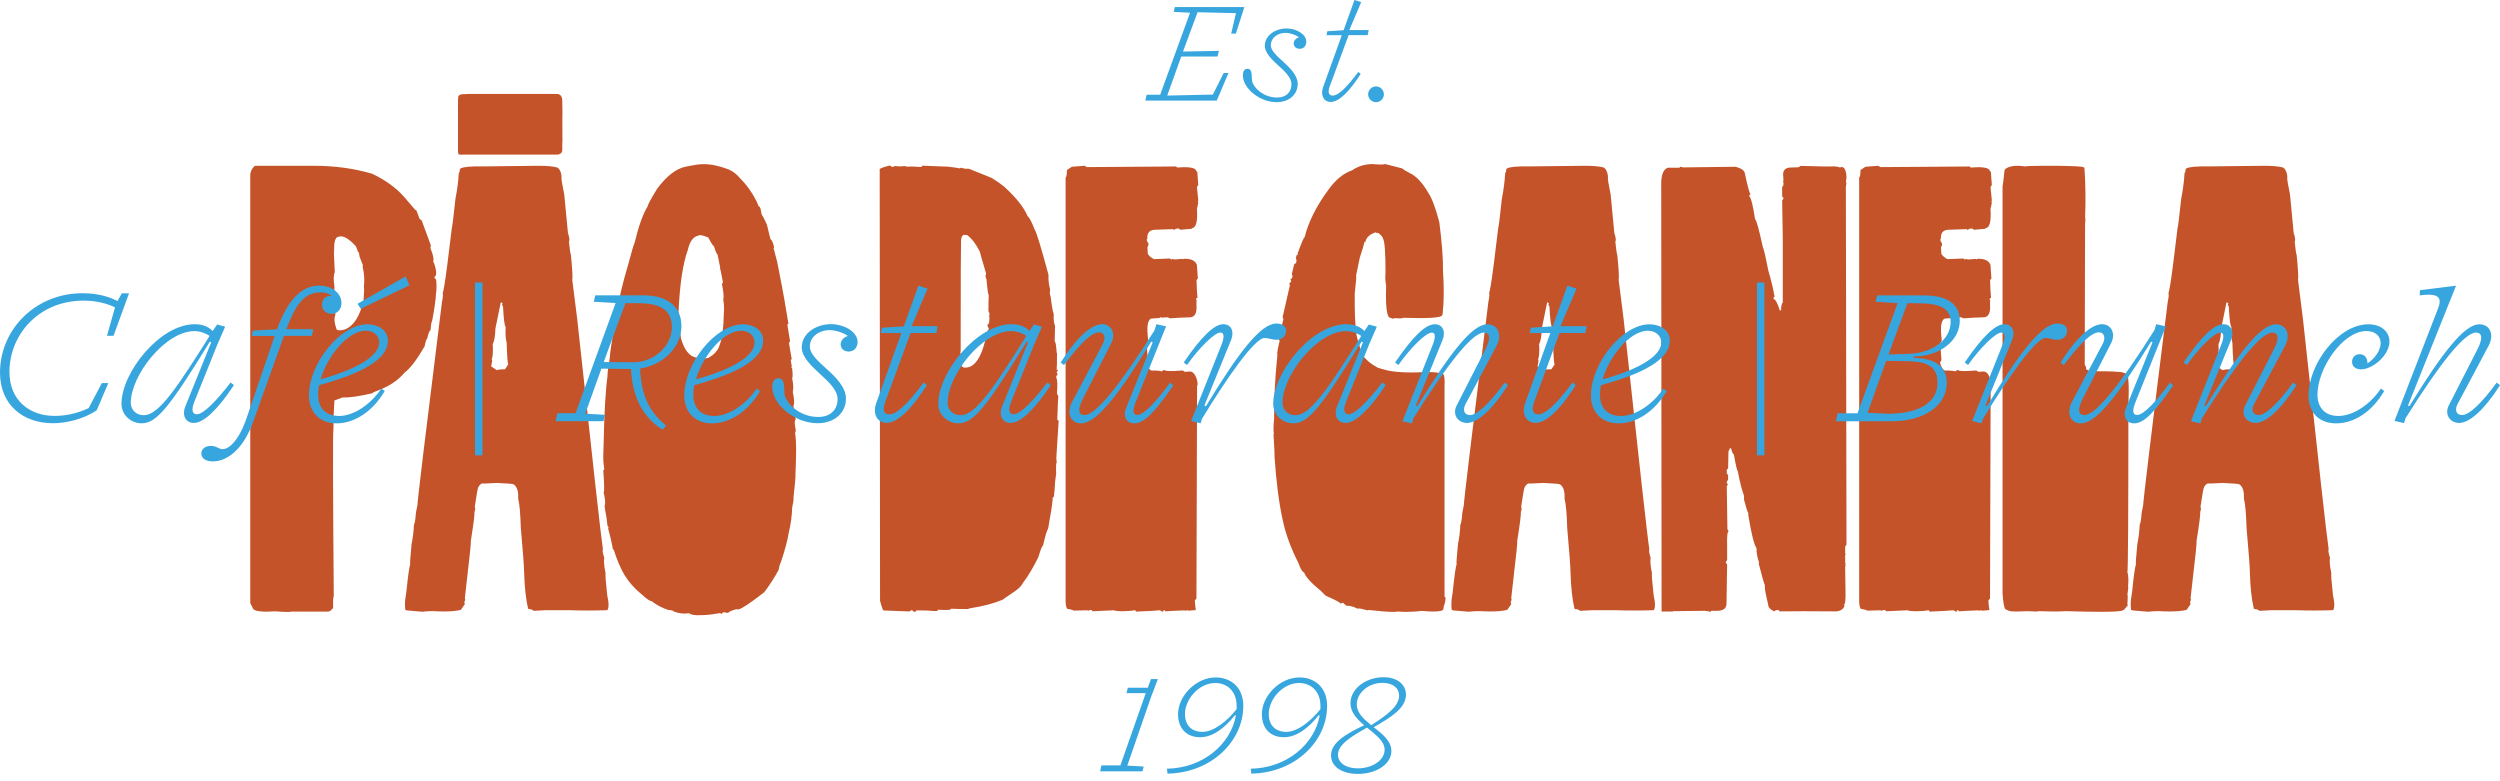
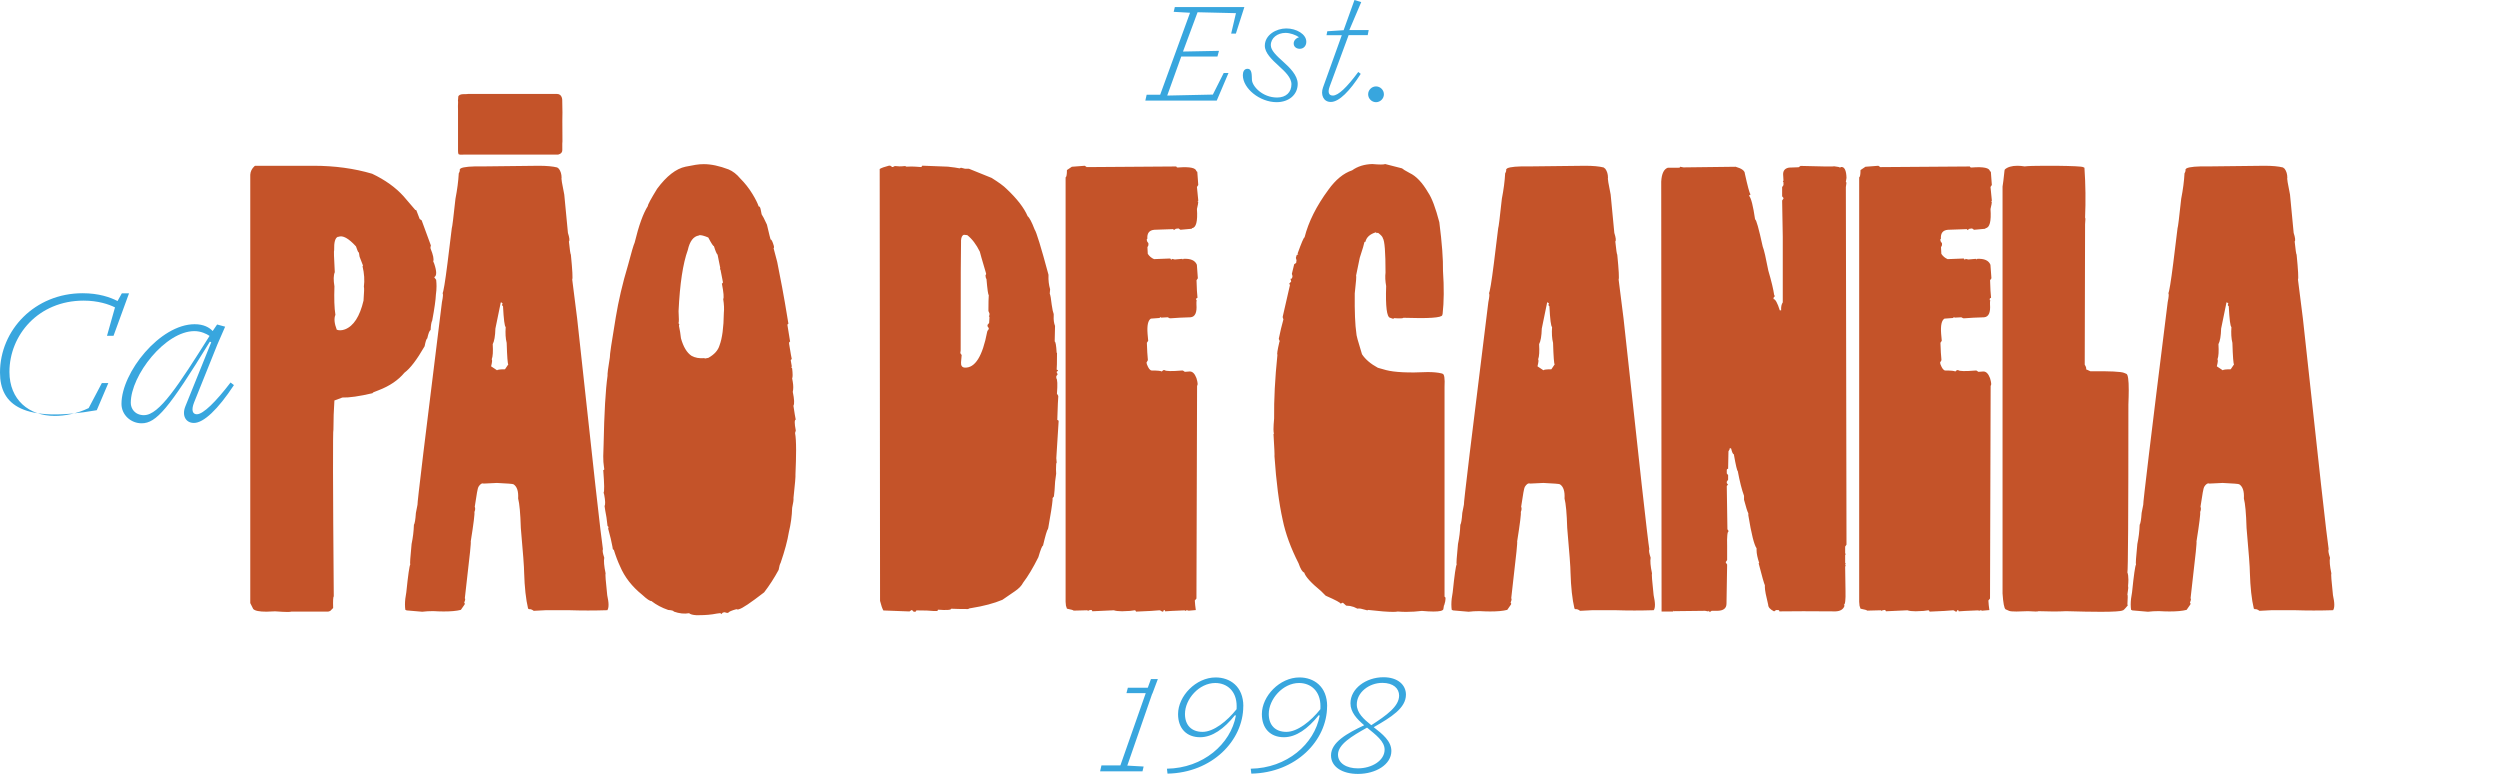
<svg xmlns="http://www.w3.org/2000/svg" width="320" height="100" fill="none">
  <path fill="#C45329" d="m32.576 21.264.081-.045h7.481c2.704 0 5.201.343 7.49 1.018 1.668.793 3.002 1.749 4.02 2.875l1.523 1.776c.054-.027.099-.018.126.045l.424 1.1.252.171 1.181 3.218c-.054.171-.072.297-.045.379.343.847.451 1.397.343 1.649l.126.297c.171.505.252.901.252 1.181 0 .279-.081.469-.252.55l.252.343c.027.279.045.55.045.802 0 .37-.027.73-.081 1.1-.027.649-.18 1.749-.469 3.299-.117.225-.18.631-.207 1.226-.144.054-.279.406-.424 1.055-.108.054-.225.397-.343 1.019-.992 1.722-1.848 2.848-2.578 3.38-.793.955-1.893 1.704-3.299 2.244l-.55.216c-.108.027-.198.081-.252.171-1.695.397-2.975.577-3.849.55l-1.019.379c-.081 1.181-.126 2.425-.126 3.723-.081.027-.072 7.148.045 21.363-.081.027-.108.523-.081 1.478l-.379.379-.252.081H37.281c-.054.027-.207.045-.469.045-.343 0-.874-.027-1.604-.081-.424.027-.793.045-1.1.045-.901 0-1.469-.108-1.695-.343l-.379-.757V22.363c.027-.424.207-.793.55-1.1h-.009Zm10.528 20.939c.306.117.658.099 1.055-.045 1.1-.424 1.893-1.65 2.371-3.678.081-1.073.099-1.659.045-1.776.108-.82.054-1.695-.171-2.623.054-.027.072-.072.045-.126l-.424-1.1-.081-.505c-.081-.054-.153-.171-.207-.343l-.171-.469c-.956-1.046-1.704-1.451-2.244-1.226h-.081c-.343.144-.496.703-.469 1.695-.054.027-.027.974.081 2.83-.171.397-.18 1.001-.045 1.821-.054 1.55-.018 2.767.126 3.642-.198.451-.144 1.091.171 1.902ZM77.753 78.105c-1.668.054-3.317.054-4.949 0h-2.921l-1.568.081c-.225-.171-.424-.243-.595-.207l-.126-.081c-.279-1.181-.451-2.722-.505-4.615 0-.649-.144-2.551-.424-5.706-.054-1.857-.171-3.119-.343-3.768.054-.928-.144-1.532-.595-1.821-.081-.054-.793-.108-2.118-.171l-1.695.081c-.225-.081-.451.054-.676.424-.081.108-.243.956-.469 2.542.081.171.072.397-.045.676.054.198-.099 1.451-.469 3.768.054.081-.117 1.767-.505 5.03l-.252 2.244c.081.054.054.243-.081.55.081.081.099.171.045.252l-.469.676c-.532.144-1.271.207-2.199.207-.424 0-.874-.018-1.352-.045-.505 0-.974.027-1.397.081l-1.992-.171-.171-.081c-.027-.198-.045-.424-.045-.676 0-.451.054-.974.171-1.568.225-2.199.397-3.38.505-3.551-.054-.054 0-.928.171-2.623.171-.82.271-1.631.297-2.452.108-.171.198-.676.252-1.523l.207-1.055c-.054-.081.983-8.725 3.128-25.924.144-.703.171-1.082.081-1.145.108-.144.325-1.424.631-3.849l.55-4.48c.054-.081.207-1.343.469-3.768.225-1.154.369-2.244.424-3.254.108-.171.153-.343.126-.505l.126-.126c.37-.198 1.325-.28 2.875-.252l7.103-.081c1.019 0 1.803.072 2.371.216l.216.171c.225.306.343.694.343 1.145-.054.054.054.775.343 2.154l.469 4.904c.198.622.243.992.126 1.1.108 1.073.198 1.641.252 1.695.198 2.001.252 3.056.171 3.173l.631 4.994c2.001 18.523 3.101 28.367 3.299 29.52-.081.144-.027.505.171 1.1-.081.397-.027 1.055.171 1.992-.054.054.009.992.207 2.794.108.505.171.919.171 1.226 0 .343-.054.577-.171.721l.027-.018ZM65.061 46.638c-.081-.054-.153-.974-.207-2.749-.144-.559-.18-1.244-.126-2.028-.144-.081-.252-.974-.343-2.668-.144-.081-.153-.198-.045-.343l-.207-.171-.045.081-.676 3.299c-.027.956-.144 1.623-.343 1.992.054.928.018 1.577-.126 1.947.081.054.054.351-.081.892l.757.505c.054-.081.397-.126 1.019-.126l.424-.631ZM89.074 21.092c.306-.054.649-.081 1.018-.081.928 0 1.992.225 3.173.676.532.225 1.028.604 1.478 1.145.595.595 1.118 1.253 1.568 1.992.397.649.658 1.181.802 1.604.108-.027.198.099.252.379l.126.631c.108.144.343.577.676 1.316.279 1.181.433 1.821.469 1.902.108-.027.252.252.424.847.027.171.018.252-.045.252.225.82.379 1.415.469 1.776l.631 3.254c.199 1.046.469 2.596.803 4.651-.082.027-.127.081-.127.171.172 1.046.28 1.749.343 2.118-.117.027-.153.126-.126.297.198 1.208.306 1.857.342 1.947-.117.054-.153.126-.126.207l.126.721c0 .054-.027.081-.081.081l.126.171c.081.73.081 1.154 0 1.271l.081.469c.082.478.082.901 0 1.271.199.955.226 1.55.082 1.776.144.956.243 1.55.297 1.776-.171.027-.171.478 0 1.352v.081l-.081.252v.081c.081.397.126 1.118.126 2.154 0 .82-.027 1.848-.081 3.092.027.198-.054 1.199-.252 3.002.027.225-.028.649-.172 1.271-.027 1.046-.171 2.091-.423 3.128-.172 1.073-.523 2.38-1.055 3.93-.081.108-.171.406-.252.892-.568 1.046-1.181 2.001-1.857 2.875-1.749 1.352-2.821 2.073-3.218 2.154l-.126.045-.207-.045c-.622.171-.974.325-1.055.469h-.171l-.297-.081-.207.045-.216.207c-.027-.108-.099-.153-.207-.126l-.343.045c-.703.144-1.451.207-2.244.207h-.424c-.424-.027-.721-.108-.892-.252-.595.108-1.244.045-1.947-.207-.027-.108-.27-.18-.721-.207-.82-.279-1.541-.667-2.154-1.145-.171.027-.568-.234-1.181-.802-1.298-1.046-2.244-2.253-2.83-3.642-.28-.595-.55-1.298-.802-2.118-.054 0-.099-.027-.126-.081l-.045-.297c-.108-.622-.297-1.397-.55-2.326l.045-.216-.126-.126c-.081-.793-.18-1.451-.297-1.992l-.081-.55c.108-.198.099-.676-.045-1.433l-.081-.297c.108-.108.099-1.073-.045-2.875.108-.027.153-.081.126-.171l-.045-.343c-.054-.279-.081-.703-.081-1.271 0-.397.018-.874.045-1.442.081-4.119.252-7.067.505-8.843-.027-.225.072-1.019.297-2.371-.027-.252.225-1.956.757-5.12.343-2.082.856-4.318 1.568-6.679.424-1.605.703-2.569.847-2.875.532-2.199 1.1-3.768 1.695-4.696-.027-.144.37-.874 1.181-2.199 1.208-1.631 2.425-2.578 3.642-2.83l1.352-.252-.027.009Zm-2.199 20.263v.081s.027.045.081.045l-.045.171v.081c.108.505.198 1.028.252 1.568.306 1.1.757 1.848 1.352 2.244.451.252 1.0.351 1.649.297.027.027.054.045.081.045l.424-.081c.757-.424 1.244-.956 1.433-1.605.343-.901.523-2.28.55-4.146.054-.505.027-1.1-.081-1.776.108-.171.054-.829-.171-1.992.108-.027.153-.099.126-.216l-.297-1.523c0-.054-.027-.081-.081-.081l.045-.171-.343-1.695c-.108-.081-.27-.451-.469-1.1-.081.027-.325-.343-.721-1.1-.532-.225-.919-.325-1.145-.297l-.081.045c-.676.108-1.145.73-1.397 1.857-.622 1.722-1.019 4.327-1.181 7.824.054.901.054 1.406 0 1.523h.018ZM135.27 59.158c-.054.081-.081.18-.081.297-.027.451-.027.847 0 1.181-.108.622-.18 1.343-.207 2.154l-.081.757-.171.207v.252c-.055.649-.244 1.83-.55 3.551l-.045.171c-.118.108-.325.82-.631 2.118-.109 0-.307.496-.595 1.478-.676 1.352-1.325 2.443-1.947 3.254-.199.397-.55.757-1.055 1.1l-1.604 1.1c-1.073.451-2.398.802-3.975 1.055-.145 0-.28.045-.424.126-.928 0-1.65-.018-2.154-.045 0 .171-.568.207-1.695.126 0 .108-.054.171-.171.171h-.343c-.45-.054-1.199-.081-2.244-.081-.027.108-.081.171-.171.171h-.172l-.207-.207h-.081l-.253.171c-1.406-.054-2.523-.099-3.344-.126-.144-.252-.279-.658-.423-1.226l-.045-55.282c.225-.144.622-.279 1.18-.424h.172l.252.171h.081l.253-.126.594.045c.199 0 .433-.009.722-.045l.171.081c.478-.027.874-.027 1.181 0l.631.045c.108 0 .18-.054.207-.171 1.379.054 2.479.099 3.299.126l.343.045c.306.027.694.081 1.144.171l.172-.081.504.126h.505l2.921 1.181c.901.568 1.541 1.028 1.901 1.397 1.353 1.271 2.254 2.443 2.705 3.506.225.171.522.73.892 1.695.225.306.82 2.244 1.776 5.796v.081c-.027.622.045 1.217.207 1.776l-.045.55c.081.198.171.676.252 1.442.081.595.172.983.253 1.181v.252c-.027.478.027.901.171 1.271-.027 1.217-.045 1.875-.045 1.992.108 0 .198.478.252 1.442.054 0 .072.027.045.081 0 1.181-.018 1.875-.045 2.073.109.027.172.081.172.171-.109.027-.172.081-.172.171l.127.252-.172.252v.252c.144.144.172.802.081 1.992.109.144.172.252.172.343-.027.225-.072 1.226-.127 3.002.109.027.172.081.172.171l-.298 4.732.045.505h.018Zm-8.752-19.326c0-1.046.018-1.731.045-2.073-.081 0-.18-.694-.297-2.073-.055 0-.1-.144-.127-.424l.081-.171v-.081c-.531-1.803-.802-2.731-.802-2.794-.45-.928-.991-1.631-1.604-2.118l-.424-.045c-.225.054-.351.297-.378.721v.252c-.027.37-.046 4.976-.046 13.827l-.045.343.172.252-.081.928c-.027.424.126.649.468.676 1.325.081 2.281-1.442 2.876-4.57 0-.081.054-.18.171-.297l.045-.171-.171-.252v-.171l.207-.252.045-.757c0-.054-.027-.081-.081-.081l.081-.171v-.207l-.126-.297-.009.009ZM153.253 21.984l.126 1.695-.171.252.171 1.731c0 .054-.027.081-.081.081 0 .054.027.081.081.081 0 .144-.054.451-.171.928.108 1.577-.099 2.398-.631 2.452 0 .054-.027.081-.081.081l-1.397.126-.253-.171-.342.045-.253.171c-.027-.108-.081-.153-.171-.126-1.127.027-1.902.054-2.325.081-.649.054-.947.442-.893 1.145-.054.027-.081.072-.081.126l.045.207.171.252v.252l-.126.252.045.847c.199.306.469.532.802.676 1.181-.054 1.875-.081 2.074-.081l.126.171c.054-.027.081-.072.081-.126l.379.081.928-.081c.054 0 .081.027.081.081.054 0 .081-.027.081-.081.929-.054 1.506.198 1.731.757l.126 1.731-.171.252c.027 1.046.072 1.794.126 2.244-.108.027-.171.081-.171.171v.081c0 .054.027.081.081.081l-.045.171v.343c.081 1.046-.171 1.595-.757 1.649-.983.027-1.821.072-2.497.126h-.171l-.253-.126-.847.045s-.054-.027-.081-.081l-.126.126-1.1.081c-.37.225-.505.874-.424 1.947l.081.892-.171.252c.027.928.072 1.65.126 2.154v.081l-.171.297.045.216c.198.532.406.802.631.802.73 0 1.154.045 1.271.126l.207-.171h.172c.144.144.892.153 2.244.045h.081l.253.171.594-.045c.37-.027.667.252.893.847.171.568.198.892.081.974l-.081 27.24-.208.252.046.595.081.631-.929.081-.126-.045h-.207v.081l-.172-.081c-1.415.054-2.244.099-2.496.126 0-.108-.054-.171-.172-.171 0 .108-.045.18-.126.207h-.081c-.144-.108-.252-.171-.342-.171-.451.054-1.452.108-3.002.171-.027-.108-.081-.171-.171-.171l-.595.081c-.397.027-.73.045-1.019.045-.478 0-.829-.045-1.054-.126-.505.027-1.425.072-2.75.126-.027-.108-.081-.171-.171-.171l-.252.045c-.054 0-.081.027-.081.081l-.172-.081c-.955.027-1.541.045-1.73.045 0-.054-.28-.144-.848-.252l-.126-.379-.045-.505V22.696c.108-.027.171-.343.171-.928l.631-.424 1.65-.126.252.171 11.466-.081c.027.117.126.153.297.126 1.47-.108 2.227.054 2.281.505.054-.027.081-.018.081.045h.027ZM184.829 77.474l-.082.505c-.054.198-.477.297-1.27.297-.397 0-.893-.027-1.479-.081-.649.081-1.325.126-2.028.126-.342 0-.694-.018-1.054-.045-.145.027-.343.045-.595.045-.676 0-1.749-.081-3.218-.252-.027.054-.072.072-.127.045l-.802-.207c-.171-.027-.306-.027-.423 0l-.469-.216-.469-.126-.505-.045-.423-.379-.298.126c.027-.108-.604-.451-1.902-1.019l-.595-.595c-1.271-1.046-1.992-1.83-2.154-2.371-.225-.054-.469-.451-.721-1.181-.991-1.947-1.668-3.795-2.028-5.543-.478-2.145-.829-4.867-1.055-8.167.027-.108-.018-1.073-.126-2.875.054 0 .081-.018.081-.045-.054-.027-.081-.198-.081-.505 0-.343.027-.802.081-1.397-.027-2.398.108-5.12.424-8.166-.081-.027 0-.577.252-1.649l.045-.081-.126-.297c.198-.956.379-1.731.55-2.326l.045-.171c-.081-.171-.108-.297-.081-.379.081-.397.397-1.749.928-4.056-.081-.027-.108-.081-.081-.171l.217-.216v-.081l-.082-.297c.109.027.181-.018.217-.126l.045-.207-.081-.297.297-1.226.253-.171.045-.343-.082-.297.082-.297c.027-.108.099-.153.216-.126 0-.054-.027-.099-.081-.126.505-1.406.802-2.1.892-2.073.505-2.001 1.524-4.029 3.047-6.093.928-1.298 1.947-2.127 3.047-2.497.703-.505 1.568-.775 2.578-.802.928.081 1.478.081 1.649 0l2.154.55c.109.108.433.306.974.595.847.397 1.631 1.226 2.37 2.497.478.703.956 1.974 1.434 3.804.342 2.677.495 4.75.468 6.22.145 2.145.127 3.975-.045 5.498l-.045.171c-.081.343-1.748.451-4.993.343 0 .081-.397.099-1.181.045-.027.054-.072.081-.126.081l-.379-.126c-.424-.081-.595-1.442-.505-4.056-.117-.649-.144-1.226-.081-1.731 0-2.596-.108-4.056-.342-4.399-.027-.171-.226-.397-.595-.676h-.081c-.055-.027-.082-.018-.082.045l-.126-.126c-.757.225-1.217.631-1.352 1.226-.054-.027-.099-.018-.126.045-.027.198-.225.856-.595 1.992-.225 1.1-.379 1.857-.469 2.28.054.027 0 .793-.171 2.28-.027 2.344.045 4.047.207 5.12-.027.144.208 1.028.721 2.668.424.649 1.1 1.226 2.029 1.731l1.054.297c1.073.28 2.849.37 5.327.252.703 0 1.298.054 1.776.171l.126.045c.226.054.307.604.253 1.649v26.897c.081 0 .126.081.126.252 0 .198-.054.478-.171.847l-.027-.009ZM211.69 78.105c-1.668.054-3.317.054-4.949 0h-2.92l-1.569.081c-.225-.171-.423-.243-.595-.207l-.126-.081c-.279-1.181-.451-2.722-.505-4.615 0-.649-.144-2.551-.423-5.706-.054-1.857-.172-3.119-.343-3.768.054-.928-.144-1.532-.595-1.821-.081-.054-.793-.108-2.118-.171l-1.695.081c-.225-.081-.45.054-.676.424-.081.108-.243.956-.468 2.542.081.171.072.397-.045.676.054.198-.1 1.451-.469 3.768.054.081-.117 1.767-.505 5.03l-.252 2.244c.081.054.054.243-.081.55.081.081.099.171.045.252l-.469.676c-.532.144-1.271.207-2.199.207-.424 0-.875-.018-1.353-.045-.504 0-.973.027-1.397.081l-1.992-.171-.171-.081c-.027-.198-.045-.424-.045-.676 0-.451.054-.974.171-1.568.226-2.199.397-3.38.505-3.551-.054-.054 0-.928.171-2.623.171-.82.271-1.631.298-2.452.108-.171.198-.676.252-1.523l.207-1.055c-.054-.081.983-8.725 3.128-25.924.144-.703.171-1.082.081-1.145.108-.144.325-1.424.631-3.849l.55-4.48c.054-.081.207-1.343.469-3.768.225-1.154.369-2.244.423-3.254.109-.171.154-.343.127-.505l.126-.126c.369-.198 1.325-.28 2.875-.252l7.103-.081c1.019 0 1.803.072 2.371.216l.216.171c.225.306.343.694.343 1.145-.054.054.054.775.342 2.154l.469 4.904c.198.622.243.992.126 1.1.108 1.073.198 1.641.252 1.695.199 2.001.253 3.056.172 3.173l.631 4.994c2.001 18.523 3.1 28.367 3.299 29.52-.081.144-.027.505.171 1.1-.081.397-.027 1.055.171 1.992-.054.054.009.992.208 2.794.108.505.171.919.171 1.226 0 .343-.054.577-.171.721l.027-.018Zm-12.692-31.467c-.081-.054-.153-.974-.207-2.749-.144-.559-.18-1.244-.126-2.028-.145-.081-.253-.974-.343-2.668-.144-.081-.153-.198-.045-.343l-.207-.171-.045.081-.676 3.299c-.027.956-.145 1.623-.343 1.992.054.928.018 1.577-.126 1.947.081.054.054.351-.081.892l.757.505c.054-.081.397-.126 1.019-.126l.423-.631ZM215.061 21.345l.423.081 6.68-.081c.793.225 1.18.523 1.18.892.343 1.55.577 2.443.722 2.668-.109.027-.172.081-.172.171.253.279.505 1.28.757 3.002.145 0 .469 1.154.974 3.47.171.424.406 1.451.721 3.092.397 1.352.649 2.407.757 3.173.054 0 .081.027.081.081l-.171.216v.171c.225 0 .496.478.802 1.442h.172c-.028-.451.045-.793.207-1.019v-8.419l-.081-4.615.171-.252v-.081l-.171-.207v-1.181l.171-.252v-.343c0-.054-.027-.081-.081-.081l.081-.171-.045-.802c0-.478.252-.757.757-.847l1.226-.045.252-.171c2.849.081 4.273.099 4.273.045.505.054.757.117.757.171l.171-.081c.424-.027.649.442.676 1.397l-.081.505c0 .054.027.081.081.081l-.081.595.081 45.763-.171.252v.847c0 .054.027.081.081.081l-.081.171v.974c0 .054.027.081.081.081l-.081.171c0 .054.027.081.081.081l-.081.171.045 3.092c.027 1.154-.045 1.749-.207 1.776l.081.126c-.144.451-.523.694-1.145.721-3.101-.027-5.498-.027-7.193 0 0-.108-.054-.171-.171-.171h-.252l-.253.171c-.505-.252-.757-.532-.757-.847-.279-1.127-.424-1.875-.424-2.244v-.252c-.108-.225-.378-1.172-.802-2.83h.081c-.225-.676-.342-1.226-.342-1.649v-.252c-.307-.424-.667-1.83-1.055-4.228v-.252c-.117-.198-.297-.775-.55-1.731v-.505c-.279-.757-.55-1.821-.802-3.173-.081 0-.252-.721-.505-2.154-.117 0-.225-.243-.342-.721l-.172-.081c0 .144-.054.279-.171.424 0 .144-.018.892-.045 2.244-.117 0-.171.054-.171.171v.424l.171.207v.595l-.171.252v.171l.171.252c-.117.027-.171.081-.171.171l.081 5.498.171.252c-.171 0-.243.631-.207 1.902v1.776s-.054.117-.171.252v.081l.171.252-.081 4.994c0 .622-.406.928-1.226.928h-.676l-.253.171-.081-.171c-.054 0-.081.027-.081.081l-.423-.081-3.93.045-.082.045v-.081h-.081v.081h-1.478v-.847l-.045-54.182c.054-1.018.343-1.604.847-1.776h1.352c.145 0 .208-.027.208-.081l.018-.045ZM254.83 21.985l.126 1.695-.171.252.171 1.731c0 .054-.027.081-.081.081 0 .054.027.081.081.081 0 .144-.054.451-.171.928.108 1.577-.099 2.398-.631 2.452 0 .054-.027.081-.081.081l-1.397.126-.253-.171-.342.045-.253.171c-.027-.108-.081-.153-.171-.126-1.127.027-1.902.054-2.326.081-.649.054-.946.442-.892 1.145-.054.027-.081.072-.081.126l.045.207.171.252v.252l-.126.252.045.847c.198.306.469.532.802.676 1.181-.054 1.875-.081 2.074-.081l.126.171c.054-.027.081-.072.081-.126l.378.081.929-.081c.054 0 .081.027.081.081.054 0 .081-.027.081-.081.929-.054 1.505.198 1.731.757l.126 1.731-.171.252c.027 1.046.072 1.794.126 2.244-.108.027-.171.081-.171.171v.081c0 .054.027.081.081.081l-.045.171v.343c.081 1.046-.172 1.595-.757 1.649-.983.027-1.821.072-2.497.126h-.172l-.252-.126-.847.045s-.054-.027-.081-.081l-.127.126-1.099.081c-.37.225-.505.874-.424 1.947l.081.892-.171.252c.027.928.072 1.65.126 2.154v.081l-.171.297.045.216c.198.532.406.802.631.802.73 0 1.154.045 1.271.126l.207-.171h.171c.145.144.893.153 2.245.045h.081l.252.171.595-.045c.37-.027.667.252.893.847.171.568.198.892.081.974l-.081 27.24-.208.252.045.595.082.631-.929.081-.126-.045h-.207v.081l-.172-.081c-1.415.054-2.244.099-2.496.126 0-.108-.055-.171-.172-.171 0 .108-.045.18-.126.207h-.081c-.144-.108-.252-.171-.343-.171-.45.054-1.451.108-3.001.171-.027-.108-.081-.171-.171-.171l-.595.081c-.397.027-.73.045-1.019.045-.478 0-.829-.045-1.055-.126-.504.027-1.424.072-2.749.126-.027-.108-.081-.171-.171-.171l-.252.045c-.054 0-.082.027-.082.081l-.171-.081c-.955.027-1.541.045-1.73.045 0-.054-.28-.144-.848-.252l-.126-.379-.045-.505V22.697c.108-.027.171-.343.171-.928l.631-.424 1.65-.126.252.171 11.466-.081c.027.117.126.153.297.126 1.469-.108 2.227.054 2.281.505.054-.027.081-.018.081.045h.027ZM266.638 21.39l.171.081c.144 2.145.172 4.273.081 6.382.054.027.054.306 0 .847l-.045 17.974c.172.279.226.478.172.595l.549.252c2.506-.027 3.948.045 4.318.207l.297.126c.199.081.298.775.298 2.073 0 .532-.018 1.154-.045 1.857 0 14.125-.045 21.291-.126 21.489.081.198.126.505.126.928 0 .252-.018.532-.045.847.054.027.027.379-.081 1.055.054.027.054.451 0 1.271.027.027.045.072.045.126l-.045.045c-.343.424-.55.622-.631.595-.226.108-1.145.171-2.75.171-1.153 0-2.65-.027-4.479-.081-.983.054-2.173.054-3.552 0 0 .027-.108.045-.342.045-.235 0-.55-.018-.974-.045-.595.027-1.091.045-1.478.045-.478 0-.793-.027-.929-.081l-.468-.207c-.172-.144-.298-.82-.379-2.028V23.887c.054-.306.144-1.0.253-2.073l.045-.126c.342-.306.874-.469 1.604-.469.28 0 .595.027.929.081.423-.054 1.279-.081 2.577-.081h1.443c2.118.027 3.272.081 3.47.171h-.009ZM298.646 78.105c-1.667.054-3.317.054-4.948 0h-2.921l-1.568.081c-.226-.171-.424-.243-.595-.207l-.126-.081c-.28-1.181-.451-2.722-.505-4.615 0-.649-.144-2.551-.424-5.706-.054-1.857-.171-3.119-.342-3.768.054-.928-.145-1.532-.595-1.821-.081-.054-.794-.108-2.119-.171l-1.694.081c-.226-.081-.451.054-.676.424-.081.108-.244.956-.469 2.542.081.171.072.397-.045.676.054.198-.099 1.451-.469 3.768.054.081-.117 1.767-.505 5.03l-.252 2.244c.081.054.054.243-.081.55.081.081.099.171.045.252l-.469.676c-.532.144-1.271.207-2.199.207-.424 0-.874-.018-1.352-.045-.505 0-.974.027-1.397.081l-1.992-.171-.172-.081c-.027-.198-.045-.424-.045-.676 0-.451.054-.974.172-1.568.225-2.199.396-3.38.504-3.551-.054-.054 0-.928.172-2.623.171-.82.27-1.631.297-2.452.108-.171.198-.676.252-1.523l.208-1.055c-.054-.081.982-8.725 3.128-25.924.144-.703.171-1.082.081-1.145.108-.144.324-1.424.631-3.849l.55-4.48c.054-.081.207-1.343.468-3.768.226-1.154.37-2.244.424-3.254.108-.171.153-.343.126-.505l.126-.126c.37-.198 1.325-.28 2.876-.252l7.103-.081c1.018 0 1.802.072 2.37.216l.217.171c.225.306.342.694.342 1.145-.054.054.054.775.343 2.154l.468 4.904c.199.622.244.992.127 1.1.108 1.073.198 1.641.252 1.695.198 2.001.252 3.056.171 3.173l.631 4.994c2.001 18.523 3.101 28.367 3.299 29.52-.081.144-.027.505.171 1.1-.081.397-.027 1.055.172 1.992-.054.054.009.992.207 2.794.108.505.171.919.171 1.226 0 .343-.054.577-.171.721l.027-.018Zm-12.691-31.467c-.081-.054-.154-.974-.208-2.749-.144-.559-.18-1.244-.126-2.028-.144-.081-.252-.974-.342-2.668-.145-.081-.154-.198-.045-.343l-.208-.171-.045.081-.676 3.299c-.027.956-.144 1.623-.342 1.992.054.928.018 1.577-.127 1.947.081.054.054.351-.081.892l.757.505c.054-.081.397-.126 1.019-.126l.424-.631ZM71.966 12.836c-.009.063 0 .577.027 1.55-.018.198-.018 1.433 0 3.696-.018.036-.027.415-.018 1.136 0 .487-.541.568-.541.568H59.654c-.252-.018-.793.054-.919-.027 0 .018-.117-.045-.108-.478v-5.156c0-.18-.009-.36-.009-.541 0-.18 0-.36.018-.541-.009-.036-.018-.09-.018-.153 0-.099.009-.234.036-.415v-.09c.126-.478.983-.28 1.253-.361h11.384c.694 0 .676.802.676.802v.009Z" />
  <g fill="#38A6DE" style="mix-blend-mode:multiply">
    <path d="m159.247 1-1.054 3.299h-.604l.613-2.614-4.913-.117-1.866 5.03 4.606-.09-.198.73h-4.633l-1.794 4.994 5.841-.126 1.388-2.758h.613l-1.505 3.533h-9.14l.171-.757h1.731l3.822-10.492-2.091-.117.144-.613h8.905l-.036.09v.009ZM167.207 5.354c0 .505-.334.892-.839.892-.405 0-.775-.234-.775-.685 0-.379.307-.685.685-.793-.405-.297-1.163-.559-1.721-.559-1.055 0-1.893.658-1.893 1.568 0 .667.676 1.307 1.649 2.181.739.667 1.794 1.677 1.794 2.776 0 1.388-1.127 2.344-2.704 2.344-2.145 0-4.318-1.749-4.318-3.452 0-.424.153-.82.595-.82.622 0 .532.892.568 1.433.054.82 1.352 2.244 3.218 2.244 1.145 0 1.839-.667 1.839-1.704 0-.856-.866-1.65-1.578-2.299-.955-.874-1.829-1.713-1.829-2.623 0-1.397 1.469-2.217 2.749-2.217s2.56.721 2.56 1.704v.009ZM170.19 11.105c-.261.703-.108 1.127.415 1.127.703 0 1.803-1.064 3.254-3.02l.315.243c-1.388 2.181-2.767 3.596-3.831 3.596-.964 0-1.325-.946-1-1.848l2.407-6.697h-1.956l.099-.505 2.091-.135L173.372 0l.865.27-1.523 3.578h2.479l-.126.649h-2.443l-2.434 6.598v.009ZM175.121 12.07c0-.55.46-1.01 1.009-1.01.55 0 1.01.46 1.01 1.01 0 .55-.46 1.01-1.01 1.01-.549 0-1.009-.46-1.009-1.01Z" />
  </g>
  <g fill="#38A6DE" style="mix-blend-mode:multiply">
    <path d="m147.484 88.786-3.191 9.212 2.092.117-.145.613h-5.426l.171-.757h2.425l3.245-9.248h-2.47l.18-.694h2.551l.406-1.109h.883l-.703 1.875-.018-.009ZM159.139 90.399c0 4.381-3.975 8.518-9.699 8.626l-.072-.631c4.624-.072 8.167-3.155 8.825-6.796l-.117-.054c-1.398 1.749-2.912 2.821-4.462 2.821-1.722 0-2.822-1.109-2.822-2.957 0-2.308 2.281-4.696 4.814-4.696 1.83 0 3.542 1.145 3.542 3.687h-.009Zm-5.219 3.281c1.424 0 3.128-1.352 4.363-2.902 0-.126.009-.261.009-.388 0-1.974-1.271-2.966-2.74-2.966-2.074 0-3.876 2.064-3.876 3.966 0 1.46.865 2.289 2.244 2.289ZM169.866 90.399c0 4.381-3.976 8.518-9.699 8.626l-.072-.631c4.624-.072 8.166-3.155 8.824-6.796l-.117-.054c-1.397 1.749-2.911 2.821-4.462 2.821-1.722 0-2.821-1.109-2.821-2.957 0-2.308 2.28-4.696 4.813-4.696 1.83 0 3.543 1.145 3.543 3.687h-.009Zm-5.219 3.281c1.424 0 3.127-1.352 4.362-2.902 0-.126.009-.261.009-.388 0-1.974-1.271-2.966-2.74-2.966-2.073 0-3.876 2.064-3.876 3.966 0 1.46.865 2.289 2.245 2.289ZM175.842 93.086c1.117.874 2.253 1.767 2.253 3.038 0 1.731-1.983 2.938-4.29 2.938-1.947 0-3.435-.874-3.435-2.371 0-1.677 2.046-2.821 4.246-3.858-.929-.793-1.758-1.668-1.758-2.812 0-1.884 1.992-3.335 4.228-3.335 1.847 0 2.875.992 2.875 2.227 0 1.731-1.902 2.893-4.119 4.164v.009Zm-.866.054c-1.956 1.091-3.713 2.154-3.713 3.452 0 1.118 1.117 1.758 2.533 1.758 1.811 0 3.434-1 3.434-2.398 0-1.073-1.145-1.911-2.254-2.821v.009Zm4.111-4.101c0-.919-.739-1.631-2.146-1.631-1.712 0-3.272 1.226-3.272 2.758 0 1.082.884 1.884 1.857 2.659 1.974-1.28 3.561-2.416 3.561-3.795v.009Z" />
  </g>
  <g fill="#38A6DE" style="mix-blend-mode:multiply">
-     <path d="m13.692 42.996 1.028-3.651c-.775-.388-2.154-.865-4.02-.865-5.796 0-9.492 4.417-9.492 9.122 0 3.578 2.497 5.634 5.805 5.634 1.271 0 2.83-.279 4.336-1l1.686-3.2h.829l-1.478 3.47c-1.704 1.19-4.038 1.667-5.589 1.667C2.966 54.173 0 51.838 0 47.692c0-5.462 4.471-10.159 10.573-10.159 2.073 0 3.561.523 4.471 1l.55-.983h.919l-1.983 5.435H13.71l-.018.009ZM29.935 49.306c-2.046 3.11-3.876 4.831-5.111 4.831-1.055 0-1.568-.947-1.1-2.118l3.317-8.212-.18-.072c-5.255 8.563-6.859 10.447-8.734 10.447-1.388 0-2.578-1.082-2.578-2.488 0-4.029 4.931-10.195 9.365-10.195 1.181 0 1.902.433 2.308.874l.568-.838 1.028.279-.983 2.253-2.984 7.427c-.388.973-.225 1.532.343 1.532.82 0 2.443-1.613 4.318-4.065l.424.325v.018Zm-11.484 3.831c1.911 0 4.354-3.75 8.374-10.141-.397-.27-1.109-.613-1.947-.613-3.705 0-8.139 5.643-8.139 9.185 0 .712.496 1.577 1.722 1.577l-.009-.009Z" />
-     <path d="M40.923 36.569c1.613 0 2.785 1 2.785 2.217 0 .829-.532 1.388-1.253 1.388-.721 0-1.244-.514-1.244-1.172 0-.658.46-1.145 1.118-1.145h.135c-.343-.28-.856-.433-1.451-.433-2.073 0-3.191 1.577-4.363 4.714h3.443l-.171.856h-3.578L32.414 53.966c-1.352 3.777-3.506 5.093-5.165 5.093-.775 0-1.478-.306-1.478-1.01 0-.649.595-.974 1.19-.974.784 0 1.018.415 1.55.415.802 0 2.064-1.109 3.047-3.957l3.606-10.537h-2.929l.135-.685 3.092-.162c1.316-3.66 3.074-5.598 5.444-5.598l.018.018ZM49.657 43.599c0 2.929-5.075 4.669-8.816 5.706-.081.415-.126.82-.126 1.208 0 1.623.892 2.731 2.704 2.731 1.812 0 4.02-1.442 5.39-3.506l.442.306c-1.469 2.524-3.804 4.146-6.165 4.146-2.109 0-3.542-1.379-3.542-3.596 0-4.011 3.975-9.086 7.508-9.086 1.181 0 2.587.631 2.587 2.091h.018Zm-2.785-1.28c-2.353 0-4.958 3.245-5.841 6.237 2.389-.649 7.508-2.362 7.508-4.732 0-.965-.847-1.496-1.659-1.496l-.009-.009Zm-.685-2.794-.424-.64 6.165-3.506.469 1.136-6.21 3.011ZM61.754 36.154v22.129h-.946v-22.129h.946ZM87.227 41.725c0 2.812-2.497 5.048-5.3 5.444.126 3.236 1.082 5.507 3.326 7.292l-.424.55c-2.686-1.677-3.912-4.417-4.056-7.779l-3.795-.045-2.064 5.769 2.524.135-.189.82h-6.12l.216-1.018h2.326l5.129-14.107-2.794-.162.189-.82h6.175c3.002 0 4.849 1.388 4.849 3.912l.009.009Zm-1.226.144c0-2.154-1.46-3.029-4.119-3.056l-1.821-.018-2.479 6.706-.297.838 3.741.036c2.515.027 4.976-1.938 4.976-4.507ZM91.463 53.245c1.758 0 4.02-1.442 5.39-3.506l.442.306c-1.469 2.524-3.804 4.146-6.165 4.146-2.109 0-3.542-1.379-3.542-3.596 0-4.011 3.975-9.086 7.508-9.086 1.181 0 2.587.631 2.587 2.091 0 2.929-5.075 4.669-8.816 5.706-.081.415-.126.82-.126 1.208 0 1.623.883 2.731 2.704 2.731h.018Zm3.452-10.916c-2.353 0-4.958 3.245-5.841 6.238 2.389-.649 7.508-2.362 7.508-4.732 0-.965-.847-1.496-1.659-1.496l-.009-.009ZM109.771 43.798c0 .676-.451 1.199-1.127 1.199-.55 0-1.037-.316-1.037-.919 0-.514.415-.928.92-1.073-.541-.406-1.569-.748-2.317-.748-1.424 0-2.551.883-2.551 2.1 0 .892.911 1.758 2.218 2.929 1 .892 2.406 2.253 2.406 3.732 0 1.866-1.514 3.155-3.632 3.155-2.885 0-5.805-2.353-5.805-4.651 0-.568.207-1.1.802-1.1.829 0 .712 1.199.757 1.929.072 1.1 1.812 3.02 4.327 3.02 1.541 0 2.479-.901 2.479-2.29 0-1.154-1.163-2.217-2.119-3.092-1.289-1.181-2.469-2.308-2.469-3.524 0-1.884 1.974-2.975 3.704-2.975 1.731 0 3.444.974 3.444 2.289v.018ZM113.286 51.522c-.343.937-.154 1.514.559 1.514.946 0 2.424-1.433 4.371-4.065l.424.325c-1.866 2.938-3.714 4.831-5.147 4.831-1.298 0-1.785-1.271-1.352-2.479l3.236-9.014h-2.632l.135-.685 2.812-.18 1.866-5.201 1.172.369-2.046 4.813h3.335l-.171.874h-3.29l-3.272 8.879v.018ZM134.486 49.306c-2.046 3.11-3.876 4.831-5.111 4.831-1.054 0-1.568-.947-1.099-2.118l3.317-8.212-.18-.072c-5.255 8.563-6.86 10.447-8.735 10.447-1.388 0-2.578-1.082-2.578-2.488 0-4.029 4.931-10.195 9.366-10.195 1.18 0 1.902.433 2.307.874l.568-.838 1.028.279-.983 2.253-2.984 7.427c-.387.973-.225 1.532.343 1.532.82 0 2.443-1.613 4.318-4.065l.423.325v.018Zm-11.483 3.831c1.911 0 4.353-3.75 8.374-10.141-.397-.27-1.109-.613-1.947-.613-3.705 0-8.14 5.643-8.14 9.185 0 .712.496 1.577 1.722 1.577l-.009-.009ZM150.188 49.324c-2.379 3.461-3.749 4.867-4.993 4.867-1.028 0-1.487-.892-1.055-1.965l3.407-8.419-.189-.072c-4.245 6.905-7.004 10.456-8.996 10.456-1.334 0-1.875-1.343-1.144-2.722l3.948-7.454c.405-.766.216-1.478-.487-1.478-.956 0-2.488 1.505-4.489 4.191l-.424-.325c1.965-3.119 3.921-4.904 5.31-4.904 1.207 0 1.793 1.217 1.162 2.434l-3.623 7.094c-.712 1.397-.595 2.1.225 2.1 1.478 0 4.687-4.11 8.951-10.871l.225-.757 1.244.27-3.921 9.771c-.406 1.019-.342 1.577.234 1.577.866 0 2.56-1.875 4.201-4.137l.414.343ZM163.376 41.41c.739 0 1.262.334 1.244.955-.018.721-.604 1.127-1.217 1.127-.613 0-1.055-.234-1.533-.234-1.252 0-4.777 5.021-8.013 10.348v-.018l-.18.595-1.217-.297 3.885-9.735c.333-.838.424-1.587-.126-1.587-.757 0-2.704 1.938-4.282 4.155l-.423-.325c2.289-3.344 3.921-4.894 5.065-4.894 1.082 0 1.415 1 1.01 1.992l-3.425 8.41.198.09c4.173-6.887 7.022-10.582 9.014-10.582ZM177.356 49.306c-2.046 3.11-3.876 4.831-5.111 4.831-1.054 0-1.568-.947-1.099-2.118l3.317-8.212-.181-.072c-5.264 8.563-6.859 10.447-8.734 10.447-1.388 0-2.578-1.082-2.578-2.488 0-4.029 4.931-10.195 9.365-10.195 1.181 0 1.902.433 2.308.874l.568-.838 1.027.279-.982 2.253-2.984 7.427c-.387.973-.225 1.532.343 1.532.82 0 2.443-1.613 4.318-4.065l.423.325v.018Zm-11.483 3.831c1.91 0 4.353-3.75 8.373-10.141-.396-.27-1.108-.613-1.947-.613-3.704 0-8.139 5.643-8.139 9.185 0 .712.496 1.577 1.722 1.577l-.009-.009ZM193.013 49.306c-1.956 3.101-3.903 4.831-5.21 4.831-1.226 0-1.929-1.091-1.352-2.226l3.687-7.22c.712-1.397.595-2.118-.208-2.118-1.505 0-4.723 4.146-8.977 10.916v-.036l-.226.739-1.217-.27 3.867-9.762c.406-1.019.37-1.586-.099-1.586-.775 0-2.686 1.902-4.29 4.155l-.415-.334c2.38-3.461 3.912-4.894 5.111-4.894.937 0 1.415.91.973 1.992l-3.425 8.41.189.081c4.147-6.742 7.004-10.474 8.951-10.474 1.379 0 1.938 1.343 1.19 2.749l-3.975 7.473c-.388.73-.189 1.397.595 1.397.874 0 2.479-1.487 4.417-4.155l.423.325-.009.009ZM196.348 51.522c-.342.937-.153 1.514.559 1.514.947 0 2.425-1.433 4.372-4.065l.423.325c-1.865 2.938-3.713 4.831-5.146 4.831-1.298 0-1.785-1.271-1.353-2.479l3.236-9.014h-2.632l.136-.685 2.812-.18 1.866-5.201 1.172.369-2.047 4.813h3.336l-.172.874h-3.29l-3.272 8.879v.018ZM207.516 53.245c1.758 0 4.021-1.442 5.391-3.506l.441.306c-1.469 2.524-3.803 4.146-6.165 4.146-2.109 0-3.542-1.379-3.542-3.596 0-4.011 3.975-9.086 7.508-9.086 1.181 0 2.587.631 2.587 2.091 0 2.929-5.075 4.669-8.816 5.706-.081.415-.126.82-.126 1.208 0 1.623.884 2.731 2.704 2.731h.018Zm3.453-10.916c-2.353 0-4.958 3.245-5.841 6.238 2.388-.649 7.508-2.362 7.508-4.732 0-.965-.847-1.496-1.658-1.496l-.009-.009ZM225.842 36.154v22.129h-.947v-22.129h.947ZM250.855 41.013c0 2.695-2.686 4.597-5.859 4.615l-.054.189c2.794.045 4.245 1.109 4.245 3.164 0 2.893-2.839 4.94-7.049 4.94H235l.216-1.019h2.542l5.138-14.107-2.813-.162.19-.82h5.985c3.055 0 4.588 1.154 4.588 3.2h.009Zm-2.849 7.959c0-2.443-1.965-2.713-3.975-2.74l-2.605-.036-2.379 6.643 2.731.126c4.525-.063 6.228-1.857 6.228-3.993Zm-3.533-3.696c2.776-.099 5.21-1.74 5.21-4.074 0-1.794-1.505-2.362-3.966-2.38l-1.559-.018-2.434 6.571 2.749-.09v-.009ZM263.348 41.41c.739 0 1.262.334 1.244.955-.018.721-.604 1.127-1.217 1.127-.613 0-1.054-.234-1.532-.234-1.253 0-4.777 5.021-8.013 10.348v-.018l-.181.595-1.217-.297 3.885-9.735c.334-.838.424-1.587-.126-1.587-.757 0-2.704 1.938-4.281 4.155l-.424-.325c2.289-3.344 3.921-4.894 5.066-4.894 1.081 0 1.415 1 1.009 1.992l-3.425 8.41.198.09c4.174-6.887 7.022-10.582 9.014-10.582ZM278.167 49.324c-2.38 3.461-3.75 4.867-4.994 4.867-1.027 0-1.487-.892-1.055-1.965l3.408-8.419-.19-.072c-4.245 6.905-7.003 10.456-8.995 10.456-1.334 0-1.875-1.343-1.145-2.722l3.948-7.454c.406-.766.216-1.478-.487-1.478-.955 0-2.488 1.505-4.489 4.191l-.423-.325c1.965-3.119 3.921-4.904 5.309-4.904 1.208 0 1.794 1.217 1.163 2.434l-3.624 7.094c-.712 1.397-.595 2.1.225 2.1 1.479 0 4.688-4.11 8.951-10.871l.225-.757 1.244.27-3.921 9.771c-.405 1.019-.342 1.577.235 1.577.865 0 2.56-1.875 4.2-4.137l.415.343ZM293.941 49.306c-1.956 3.101-3.903 4.831-5.21 4.831-1.226 0-1.929-1.091-1.352-2.226l3.686-7.22c.713-1.397.595-2.118-.207-2.118-1.505 0-4.723 4.146-8.978 10.916v-.036l-.225.739-1.217-.27 3.867-9.762c.406-1.019.37-1.586-.099-1.586-.775 0-2.686 1.902-4.291 4.155l-.414-.334c2.379-3.461 3.912-4.894 5.111-4.894.937 0 1.415.91.973 1.992l-3.425 8.41.189.081c4.146-6.742 7.004-10.474 8.951-10.474 1.379 0 1.938 1.343 1.19 2.749l-3.975 7.473c-.388.73-.19 1.397.594 1.397.875 0 2.479-1.487 4.417-4.155l.424.325-.009.009ZM304.749 49.729l.432.316c-1.514 2.605-3.813 4.146-6.156 4.146-2.164 0-3.534-1.361-3.534-3.569 0-4.002 3.777-9.113 7.671-9.113 1.632 0 2.686.946 2.686 2.208 0 1.767-2.163 3.56-3.623 3.56-.712 0-1.163-.388-1.163-.946 0-.559.351-.992.982-.992.586 0 .992.424.992 1.181.928-.622 1.686-1.65 1.686-2.596 0-.947-.749-1.55-1.803-1.55-3.092 0-6.283 4.822-6.283 8.139 0 1.704 1.019 2.731 2.659 2.731 1.866 0 4.038-1.397 5.454-3.506v-.009ZM320 49.305c-1.956 3.101-3.903 4.831-5.21 4.831-1.226 0-1.911-1.118-1.352-2.226l3.687-7.22c.712-1.397.595-2.118-.208-2.118-1.505 0-4.723 4.137-8.977 10.916l.018-.099-.244.766-1.217-.279 5.562-14.368c.64-1.595-.117-1.983-2.335-1.704l.027-.658 4.624-.577-6.156 15.351.189.063c4.147-6.742 7.004-10.474 8.951-10.474 1.379 0 1.938 1.343 1.181 2.749l-3.975 7.472c-.388.73-.181 1.397.595 1.397.874 0 2.478-1.487 4.416-4.155l.424.325v.009Z" />
+     <path d="m13.692 42.996 1.028-3.651c-.775-.388-2.154-.865-4.02-.865-5.796 0-9.492 4.417-9.492 9.122 0 3.578 2.497 5.634 5.805 5.634 1.271 0 2.83-.279 4.336-1l1.686-3.2h.829l-1.478 3.47C2.966 54.173 0 51.838 0 47.692c0-5.462 4.471-10.159 10.573-10.159 2.073 0 3.561.523 4.471 1l.55-.983h.919l-1.983 5.435H13.71l-.018.009ZM29.935 49.306c-2.046 3.11-3.876 4.831-5.111 4.831-1.055 0-1.568-.947-1.1-2.118l3.317-8.212-.18-.072c-5.255 8.563-6.859 10.447-8.734 10.447-1.388 0-2.578-1.082-2.578-2.488 0-4.029 4.931-10.195 9.365-10.195 1.181 0 1.902.433 2.308.874l.568-.838 1.028.279-.983 2.253-2.984 7.427c-.388.973-.225 1.532.343 1.532.82 0 2.443-1.613 4.318-4.065l.424.325v.018Zm-11.484 3.831c1.911 0 4.354-3.75 8.374-10.141-.397-.27-1.109-.613-1.947-.613-3.705 0-8.139 5.643-8.139 9.185 0 .712.496 1.577 1.722 1.577l-.009-.009Z" />
  </g>
</svg>